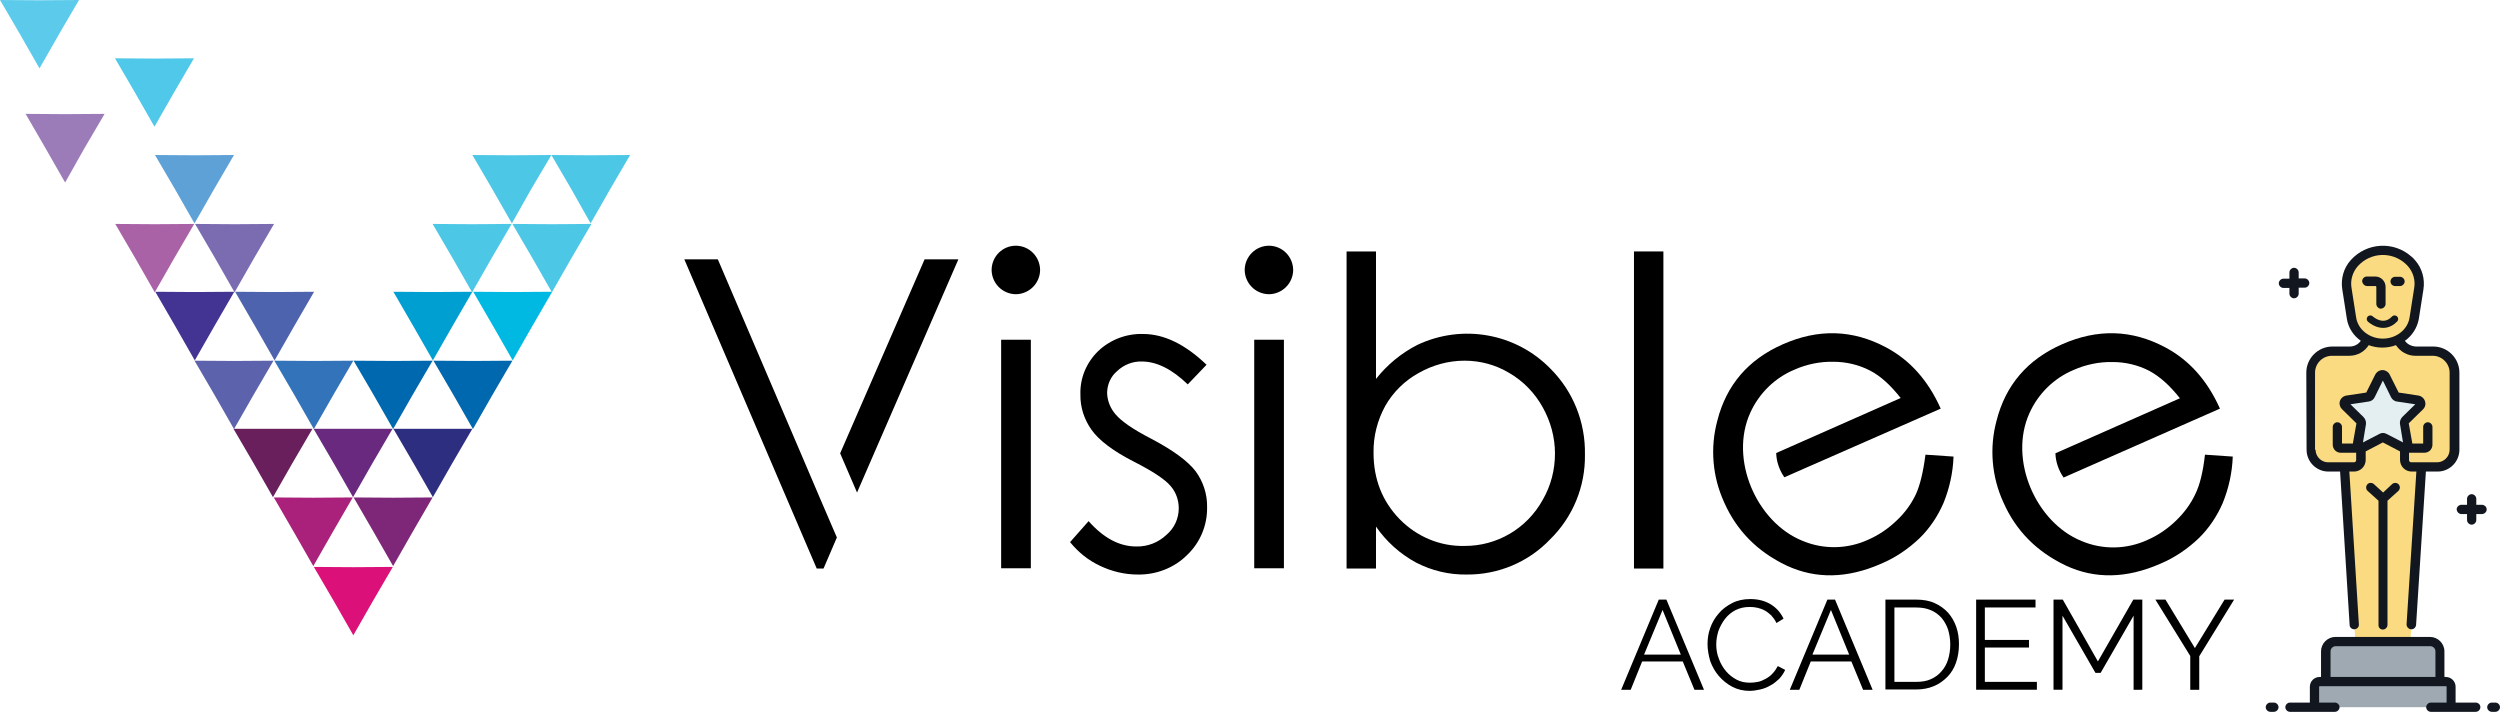
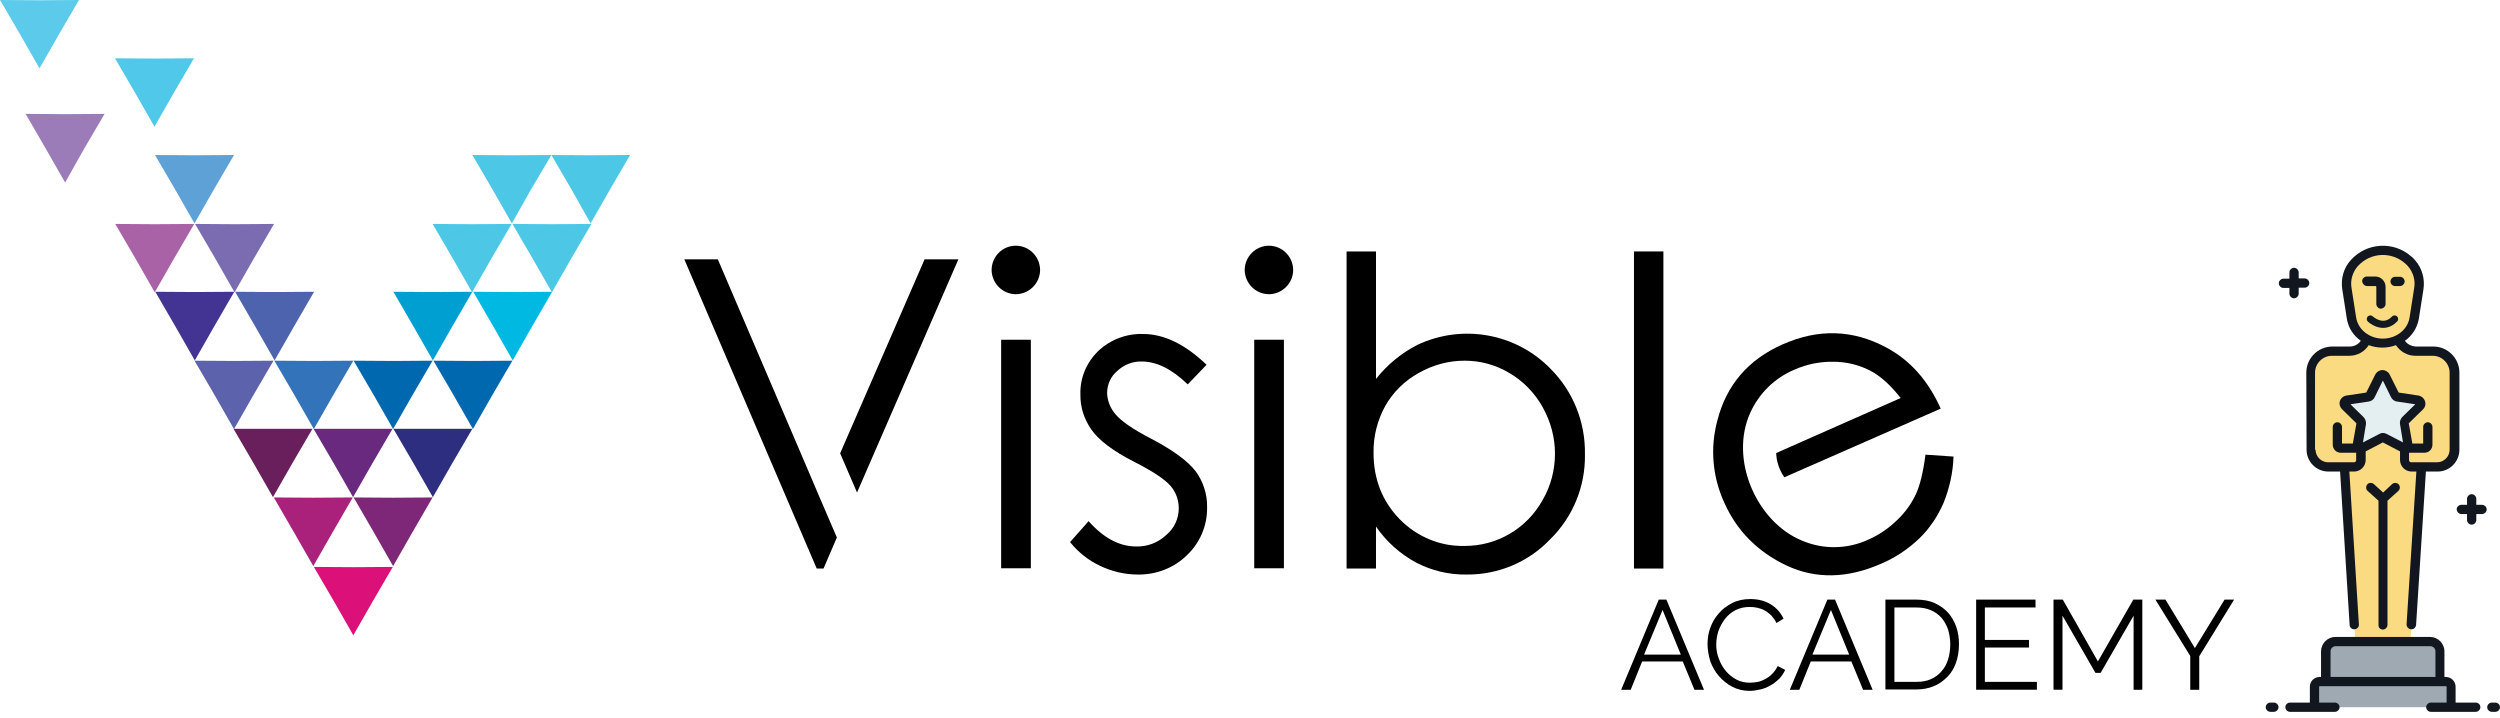
<svg xmlns="http://www.w3.org/2000/svg" version="1.1" id="Calque_1" x="0px" y="0px" viewBox="0 0 917.7 263.6" style="enable-background:new 0 0 917.7 263.6;" xml:space="preserve">
  <style type="text/css">
	.st0{fill:#4CC7E6;}
	.st1{fill:#009FD2;}
	.st2{fill:#00B9E3;}
	.st3{fill:#0068AF;}
	.st4{fill:#69297F;}
	.st5{fill:#2E2E81;}
	.st6{fill:#A9217B;}
	.st7{fill:#7E2778;}
	.st8{fill:#5C62AC;}
	.st9{fill:#3373B9;}
	.st10{fill:#433494;}
	.st11{fill:#4E63AE;}
	.st12{fill:#AA62A7;}
	.st13{fill:#7B6CB1;}
	.st14{fill:#5EA1D7;}
	.st15{fill:#9C7CB8;}
	.st16{fill:#4FC8E9;}
	.st17{fill:#5CCAEA;}
	.st18{fill:#681F5C;}
	.st19{fill:#DB1179;}
	.st20{enable-background:new    ;}
	.st21{fill:#FBDB81;}
	.st22{fill:#E4EFF1;}
	.st23{fill:#9EA9B2;}
	.st24{fill:#12171F;}
	.st25{fill:none;stroke:#12181F;stroke-width:2.62;stroke-linecap:round;stroke-miterlimit:10;}
</style>
  <title>Fichier 1</title>
  <g id="Calque_2_1_">
    <g id="Calque_1-2">
      <path d="M251.2,95.2h12.3l32.3,75.5l5.2,12.2l6.2,14.4l-4.9,11.4h-2.5L251.2,95.2z M308.4,166.4l31-71.2h12.4l-37.2,85.6    L308.4,166.4L308.4,166.4z" />
      <path d="M372.9,90.2c4.9,0,8.9,4,8.9,9c0,0,0,0,0,0c-0.1,4.9-4.1,8.8-9,8.8c-4.9-0.1-8.8-4.1-8.8-9    C364.1,94.1,368,90.2,372.9,90.2z M367.5,124.7h10.9v83.9h-10.9V124.7z" />
      <path d="M442.9,133.9l-6.9,7.2c-5.8-5.6-11.4-8.4-16.9-8.4c-3.3-0.1-6.6,1.2-9,3.5c-2.4,2-3.7,5-3.7,8.1c0.1,2.9,1.2,5.6,3.1,7.8    c2.1,2.5,6.4,5.5,13,8.9c8,4.2,13.5,8.2,16.4,12c2.8,3.8,4.3,8.5,4.2,13.2c0.1,6.6-2.5,12.9-7.3,17.5c-4.8,4.8-11.4,7.3-18.1,7.2    c-4.8,0-9.5-1.1-13.9-3.2c-4.3-2-8-5-11-8.7l6.8-7.7c5.5,6.2,11.3,9.3,17.5,9.3c4.1,0.1,8-1.4,11-4.2c2.9-2.4,4.6-6,4.6-9.8    c0-3-1-5.9-3-8.2c-2-2.4-6.5-5.4-13.6-9c-7.6-3.9-12.7-7.8-15.4-11.6c-2.7-3.8-4.2-8.3-4.1-13c-0.2-6,2.2-11.7,6.5-15.9    c4.4-4.2,10.4-6.5,16.5-6.3C427.3,122.6,435.1,126.4,442.9,133.9L442.9,133.9z" />
      <path d="M465.8,90.2c4.9,0,8.9,4,8.9,9c0,0,0,0,0,0c-0.1,4.9-4.1,8.8-9,8.8c-4.9-0.1-8.8-4.1-8.8-9C457,94.1,461,90.2,465.8,90.2z     M460.4,124.7h10.9v83.9h-10.9V124.7z" />
      <path d="M494.3,208.7V92.3h10.8v46.8c4.1-5.2,9.3-9.5,15.2-12.5c16.5-7.8,36.2-4.3,48.9,8.8c8.3,8.3,12.8,19.6,12.6,31.4    c0.2,11.7-4.4,23-12.8,31.2c-8,8.4-19.1,13-30.6,12.9c-6.5,0.1-12.8-1.4-18.6-4.4c-5.9-3.2-10.9-7.7-14.7-13.2v15.4L494.3,208.7z     M537.5,200.4c12,0.1,23-6.4,28.8-16.9c3-5.2,4.5-11,4.5-17c0-6-1.6-11.8-4.5-17c-2.9-5.2-7.1-9.6-12.3-12.6    c-5-3-10.6-4.5-16.4-4.5c-5.9,0-11.7,1.6-16.8,4.5c-5.1,2.8-9.4,7-12.3,12.1c-2.9,5.3-4.4,11.2-4.3,17.2c0,9.7,3.2,17.8,9.6,24.4    C520.1,197,528.6,200.6,537.5,200.4L537.5,200.4z" />
      <polygon points="599.8,92.3 610.6,92.3 610.6,208.7 599.8,208.7 599.8,92.3   " />
      <path d="M706.8,166.9l10.3,0.7c-0.2,5.9-1.5,11.7-3.7,17.1c-2.1,4.8-5,9.2-8.8,12.9c-4.1,3.9-8.8,7.1-14,9.3    c-12.5,5.5-24.1,5.7-34.8,0.7c-10.7-5.1-18.3-12.8-22.9-23.2c-4.3-9.4-5.2-20-2.5-30c3.3-13,11.3-22.4,24-28    c13.1-5.8,25.7-5.4,37.9,1.1c8.7,4.6,15.4,12,20.1,22.5L655,175.2c-1.8-2.6-2.9-5.7-3-8.9l45.7-20.2c-3.7-4.7-7.4-8.1-11.3-10.1    c-4.1-2.1-8.7-3.2-13.4-3.2c-4.9-0.1-9.8,0.9-14.3,2.9c-7.2,3-13,8.7-16.2,15.8c-7.8,17.1,2.3,40.2,19.1,47    c7.8,3.3,16.6,3.1,24.2-0.4c3.9-1.7,7.4-4.1,10.5-7.1c2.9-2.7,5.3-6,7-9.6C704.8,178.1,706,173.2,706.8,166.9L706.8,166.9z" />
-       <path d="M809.4,166.9l10.2,0.7c-0.2,5.9-1.5,11.7-3.7,17.1c-2.1,4.8-5,9.2-8.8,12.9c-4.1,3.9-8.8,7.1-14,9.3    c-12.5,5.5-24.1,5.7-34.8,0.7c-10.7-5.1-18.3-12.8-22.9-23.2c-4.3-9.4-5.2-20-2.5-30c3.3-13,11.3-22.4,24-28    c13.1-5.8,25.7-5.4,37.9,1.1c8.7,4.6,15.4,12,20.1,22.5l-57.4,25.3c-1.8-2.6-2.9-5.7-3-8.9l45.7-20.2c-3.7-4.7-7.4-8-11.3-10.1    c-4.1-2.1-8.7-3.2-13.4-3.2c-4.9-0.1-9.8,0.9-14.3,2.9c-7.2,3-13,8.7-16.2,15.8c-7.8,17.1,2.3,40.2,19.1,47    c7.8,3.3,16.6,3.1,24.2-0.4c3.9-1.7,7.4-4.1,10.5-7.1c2.9-2.8,5.3-6,7-9.6C807.5,178.1,808.7,173.2,809.4,166.9L809.4,166.9z" />
      <polygon class="st0" points="187.9,82 195,69.4 202.4,56.9 187.9,57 173.4,56.9 180.7,69.4 187.9,82   " />
      <polygon class="st0" points="173.3,107.3 180.5,94.7 187.8,82.2 173.3,82.3 158.8,82.2 166.1,94.7 173.3,107.3   " />
      <polygon class="st0" points="202.6,107.3 209.8,94.7 217.1,82.2 202.6,82.3 188.1,82.2 195.4,94.7 202.6,107.3   " />
      <polygon class="st1" points="158.9,132.3 166.1,119.7 173.4,107.1 158.9,107.2 144.4,107.1 151.7,119.7 158.9,132.3   " />
      <polygon class="st2" points="188.2,132.3 195.4,119.7 202.7,107.1 188.2,107.2 173.7,107.1 181,119.7 188.2,132.3   " />
      <polygon class="st3" points="144.3,157.5 151.5,144.9 158.8,132.4 144.3,132.5 129.8,132.4 137.1,144.9 144.3,157.5   " />
      <polygon class="st3" points="173.6,157.5 180.8,144.9 188.1,132.4 173.6,132.5 159.1,132.4 166.4,144.9 173.6,157.5   " />
      <polygon class="st4" points="129.6,182.5 136.8,169.9 144.1,157.4 129.6,157.4 115.1,157.4 122.4,169.9 129.6,182.5   " />
      <polygon class="st5" points="158.9,182.5 166.1,169.9 173.4,157.4 158.9,157.4 144.4,157.4 151.7,169.9 158.9,182.5   " />
      <polygon class="st6" points="115,207.8 122.2,195.2 129.5,182.6 115,182.7 100.5,182.6 107.8,195.2 115,207.8   " />
      <polygon class="st7" points="144.3,207.8 151.5,195.2 158.8,182.6 144.3,182.7 129.8,182.6 137.1,195.2 144.3,207.8   " />
      <polygon class="st8" points="85.9,157.5 93.1,144.9 100.4,132.4 85.9,132.5 71.4,132.4 78.7,144.9 85.9,157.5   " />
      <polygon class="st9" points="115.2,157.5 122.4,144.9 129.7,132.4 115.2,132.5 100.7,132.4 108,144.9 115.2,157.5   " />
      <polygon class="st10" points="71.5,132.3 78.7,119.7 86,107.1 71.5,107.2 57,107.1 64.3,119.7 71.5,132.3   " />
      <polygon class="st11" points="100.8,132.3 108,119.7 115.3,107.1 100.8,107.2 86.3,107.1 93.6,119.7 100.8,132.3   " />
      <polygon class="st12" points="56.8,107.3 64,94.7 71.3,82.2 56.8,82.3 42.3,82.2 49.6,94.7 56.8,107.3   " />
      <polygon class="st13" points="86.1,107.3 93.3,94.7 100.6,82.2 86.1,82.3 71.6,82.2 78.9,94.7 86.1,107.3   " />
      <polygon class="st14" points="71.4,82 78.6,69.4 85.9,56.9 71.4,57 56.9,56.9 64.2,69.4 71.4,82   " />
      <polygon class="st15" points="23.9,67 31,54.4 38.4,41.8 23.9,41.9 9.4,41.8 16.7,54.4 23.9,67   " />
      <polygon class="st16" points="56.7,46.5 63.9,33.9 71.2,21.4 56.7,21.5 42.2,21.4 49.5,33.9 56.7,46.5   " />
      <polygon class="st17" points="14.5,25.1 21.7,12.5 29,0 14.5,0.1 0,0 7.3,12.5 14.5,25.1   " />
      <polygon class="st18" points="100.2,182.5 107.4,169.9 114.7,157.4 100.2,157.4 85.7,157.4 93,169.9 100.2,182.5   " />
      <polygon class="st19" points="129.7,233.2 136.9,220.6 144.2,208.1 129.7,208.2 115.2,208.1 122.5,220.6 129.7,233.2   " />
      <polygon class="st0" points="216.8,82 224,69.4 231.3,56.9 216.8,57 202.4,56.9 209.7,69.4 216.8,82   " />
      <g class="st20">
        <path d="M608.9,220.1h2.8l13.8,33.1H622l-4.3-10.4h-14.9l-4.2,10.4h-3.5L608.9,220.1z M617,240.3l-6.7-16.4l-6.8,16.4H617z" />
      </g>
      <g class="st20">
        <path d="M626.8,236.4c0-2,0.3-4,1-5.9c0.7-2,1.7-3.7,3.1-5.3c1.3-1.6,3-2.8,4.9-3.8s4.2-1.5,6.7-1.5c3,0,5.5,0.7,7.6,2     s3.6,3.1,4.6,5.2l-2.6,1.6c-0.5-1.1-1.2-2-1.9-2.8c-0.8-0.7-1.6-1.4-2.4-1.8c-0.9-0.5-1.8-0.8-2.7-1c-0.9-0.2-1.8-0.3-2.8-0.3     c-2,0-3.7,0.4-5.3,1.2c-1.5,0.8-2.8,1.9-3.8,3.2c-1,1.3-1.8,2.8-2.4,4.4c-0.5,1.6-0.8,3.3-0.8,5c0,1.8,0.3,3.6,1,5.3     c0.6,1.7,1.5,3.2,2.6,4.5c1.1,1.3,2.4,2.3,3.9,3.1c1.5,0.8,3.1,1.1,4.9,1.1c0.9,0,1.9-0.1,2.9-0.3s1.9-0.6,2.8-1.1     c0.9-0.5,1.8-1.1,2.5-1.9c0.8-0.8,1.4-1.7,2-2.8l2.7,1.4c-0.5,1.2-1.3,2.3-2.2,3.3c-1,0.9-2,1.8-3.2,2.4     c-1.2,0.7-2.4,1.2-3.8,1.5c-1.3,0.3-2.6,0.5-3.9,0.5c-2.3,0-4.4-0.5-6.3-1.5c-1.9-1-3.5-2.3-4.9-3.9c-1.4-1.6-2.4-3.4-3.2-5.5     C627.2,240.6,626.8,238.5,626.8,236.4z" />
      </g>
      <g class="st20">
        <path d="M670.8,220.1h2.8l13.8,33.1h-3.5l-4.3-10.4h-14.9l-4.2,10.4h-3.5L670.8,220.1z M678.8,240.3l-6.7-16.4l-6.8,16.4H678.8z" />
        <path d="M692.1,253.2v-33.1h11.2c2.6,0,5,0.4,6.9,1.3c2,0.9,3.6,2.1,4.9,3.5c1.3,1.5,2.3,3.2,3,5.2c0.7,2,1,4.1,1,6.4     c0,2.5-0.4,4.8-1.1,6.8c-0.7,2-1.8,3.8-3.2,5.2c-1.4,1.4-3,2.6-5,3.4c-1.9,0.8-4.1,1.2-6.6,1.2H692.1z M715.9,236.6     c0-2-0.3-3.8-0.8-5.5c-0.6-1.7-1.4-3.1-2.4-4.3c-1.1-1.2-2.4-2.2-3.9-2.8c-1.6-0.7-3.3-1-5.4-1h-8v27.3h8c2.1,0,3.9-0.3,5.4-1     c1.6-0.7,2.9-1.7,3.9-2.9c1.1-1.2,1.9-2.7,2.4-4.3C715.6,240.4,715.9,238.6,715.9,236.6z" />
        <path d="M747.7,250.3v2.9h-22.3v-33.1h21.8v2.9h-18.6v11.9h16.2v2.8h-16.2v12.6H747.7z" />
        <path d="M783.2,253.2V226l-12.1,21h-1.9l-12.1-21v27.2h-3.3v-33.1h3.4l12.9,22.7l13-22.7h3.3v33.1H783.2z" />
      </g>
      <g class="st20">
        <path d="M794.9,220.1l10.8,17.8l10.9-17.8h3.5l-12.8,20.8v12.3h-3.3v-12.4l-12.8-20.7H794.9z" />
      </g>
      <path class="st21" d="M884.8,235.5l4.1-64.1h5.9c3.5,0,6.3-2.8,6.3-6.3v0v-28.3c0-4.4-3.5-7.9-7.9-7.9l0,0h-6.4    c-2.8,0-5.3-1.7-6.3-4.4c3-1.5,5.1-4.4,5.7-7.7l1.7-10.9c1.2-7.4-5.1-14.1-13.2-14.1s-14.4,6.6-13.2,14.1l1.7,10.9    c0.6,3.3,2.7,6.2,5.7,7.7c-1,2.6-3.5,4.4-6.3,4.4h-6.4c-4.4,0-7.9,3.5-7.9,7.9v0v28.3c0,3.5,2.8,6.3,6.3,6.3l0,0h5.9l4.1,64.1    H884.8z" />
      <path class="st22" d="M874.1,160.8l-6.8,3.6c-0.6,0.3-1.4,0.1-1.7-0.6c-0.1-0.2-0.2-0.5-0.1-0.8l1.3-7.6c0.1-0.4-0.1-0.8-0.4-1.1    l-5.5-5.4c-0.5-0.5-0.5-1.3,0-1.8c0.2-0.2,0.4-0.3,0.7-0.4l7.6-1.1c0.4-0.1,0.8-0.3,1-0.7l3.4-6.9c0.3-0.6,1.1-0.9,1.7-0.6    c0.2,0.1,0.4,0.3,0.6,0.6l3.4,6.9c0.2,0.4,0.5,0.6,1,0.7l7.6,1.1c0.7,0.1,1.2,0.8,1.1,1.4c0,0.3-0.2,0.5-0.4,0.7l-5.4,5.4    c-0.3,0.3-0.4,0.7-0.4,1.1l1.3,7.6c0.1,0.7-0.4,1.3-1,1.5c-0.3,0-0.5,0-0.8-0.1l-6.8-3.6C874.9,160.6,874.5,160.6,874.1,160.8z" />
      <path class="st23" d="M897.9,250.2h-2.2v-11.1c0-2-1.6-3.6-3.6-3.6c0,0,0,0,0,0h-34.7c-2,0-3.6,1.6-3.6,3.6v11.1h-2.2    c-1,0-1.9,0.8-1.9,1.9c0,0,0,0,0,0v7.5h50.2v-7.5C899.8,251,898.9,250.2,897.9,250.2z" />
      <path class="st24" d="M840.4,105.7h-2.2c-0.9,0-1.7-0.8-1.7-1.7c0-0.9,0.8-1.7,1.7-1.7c0,0,0,0,0,0h2.2V100c0-0.9,0.8-1.7,1.7-1.7    c0.9,0,1.7,0.8,1.7,1.7c0,0,0,0,0,0v2.2h2.2c0.9,0,1.7,0.8,1.7,1.7c0,0.9-0.8,1.7-1.7,1.7c0,0,0,0,0,0h-2.2v2.2    c0,0.9-0.8,1.7-1.7,1.7c-0.9,0-1.7-0.8-1.7-1.7c0,0,0,0,0,0V105.7z M911.2,185.3H909v-2.2c0-0.9-0.8-1.7-1.7-1.7    c-0.9,0-1.7,0.8-1.7,1.7v2.2h-2.2c-0.9,0.1-1.7,0.9-1.6,1.8c0.1,0.8,0.7,1.5,1.6,1.6h2.2v2.2c0,0.9,0.8,1.7,1.7,1.7    c0.9,0,1.7-0.8,1.7-1.7v-2.2h2.2c0.9-0.1,1.7-0.9,1.6-1.8C912.8,186.1,912.1,185.4,911.2,185.3L911.2,185.3z M846.6,136.8    c0-5.3,4.3-9.6,9.6-9.6h6.4c1.6,0,3.1-0.8,4-2.1c-2.7-1.9-4.6-4.8-5.1-8l-1.7-10.9c-0.6-3.9,0.5-7.8,3.1-10.7    c5.8-6.5,15.8-7.1,22.3-1.3c0.5,0.4,0.9,0.8,1.3,1.3c2.6,2.9,3.7,6.9,3.1,10.7l-1.7,10.9c-0.6,3.2-2.4,6.1-5.1,8    c0.9,1.3,2.4,2,4,2.1h6.4c5.3,0,9.6,4.3,9.6,9.6v28.3c0,4.4-3.6,8-8,8h-4.3l-3.6,56.3c-0.1,0.9-0.8,1.6-1.7,1.6H885    c-0.9-0.1-1.6-0.9-1.6-1.8c0,0,0,0,0,0l3.6-56.1h-1.7c-2.4,0-4.3-1.9-4.3-4.3l0,0v-3.1l-6.3-3.3l-6.3,3.3v3.1    c0,2.4-1.9,4.3-4.3,4.3l0,0h-1.7l3.5,56.1c0.1,0.9-0.6,1.7-1.6,1.8c0,0,0,0,0,0h-0.1c-0.9,0-1.7-0.7-1.7-1.6l-3.5-56.3h-4.3    c-4.4,0-8-3.6-8-8L846.6,136.8z M876.1,159.3l6,3.1l-1.1-6.7c-0.2-1,0.2-1.9,0.8-2.6l4.8-4.7l-6.7-1c-1-0.1-1.8-0.8-2.2-1.6    l-3-6.1l-3,6.1c-0.4,0.9-1.3,1.5-2.2,1.6l-6.7,1l4.8,4.7c0.7,0.7,1,1.7,0.9,2.6l-1.1,6.7l6-3.1    C874.2,158.8,875.2,158.8,876.1,159.3L876.1,159.3z M864.9,116.6c0.7,4.4,4.9,7.7,9.8,7.7s9.1-3.3,9.8-7.7l1.7-10.9    c0.5-2.9-0.4-5.8-2.3-8c-4.6-5.1-12.4-5.5-17.5-0.9c-0.3,0.3-0.6,0.6-0.9,0.9c-1.9,2.2-2.8,5.1-2.3,8L864.9,116.6z M850,165.1    c0,2.5,2.1,4.6,4.6,4.6h9.5c0.5,0,0.8-0.4,0.8-0.8v-2.7h-5.6c-1.7,0-3-1.3-3-3v-6.5c0-0.9,0.8-1.7,1.7-1.7c0.9,0,1.7,0.8,1.7,1.7    v6.1h4v-0.1l1.3-7.3l-5.3-5.2c-1.2-1.2-1.2-3.1,0-4.2c0.4-0.4,1-0.7,1.6-0.8l7.3-1.1l3.3-6.6c0.8-1.5,2.6-2.1,4-1.3    c0.6,0.3,1,0.7,1.3,1.3l3.3,6.6l7.3,1.1c1.6,0.3,2.7,1.8,2.5,3.4c-0.1,0.6-0.4,1.2-0.8,1.6l-5.3,5.2l1.3,7.3v0.1h4v-6.1    c0-0.9,0.8-1.7,1.7-1.7s1.7,0.8,1.7,1.7c0,0,0,0,0,0v6.5c0,1.7-1.3,3-3,3h-5.6v2.7c0,0.5,0.4,0.8,0.8,0.8h9.5    c2.5,0,4.6-2.1,4.6-4.6v-28.3c0-3.4-2.8-6.2-6.2-6.2h-6.4c-2.9,0-5.5-1.5-7.1-3.9c-3.2,1.2-6.8,1.2-10,0c-1.5,2.4-4.2,3.9-7.1,3.9    h-6.4c-3.4,0-6.2,2.8-6.2,6.2V165.1z M874.7,231.1c0.9,0,1.7-0.8,1.7-1.7v-45.6l4-3.6c0.7-0.7,0.7-1.7,0.1-2.4    c-0.7-0.7-1.7-0.7-2.4-0.1l-3.3,3.1l-3.4-3.1c-0.7-0.6-1.8-0.6-2.4,0.1c0,0,0,0,0,0c-0.6,0.7-0.6,1.8,0.1,2.4l4,3.6v45.5    C873,230.3,873.7,231.1,874.7,231.1L874.7,231.1z M834.7,257.9h-1.3c-0.9,0-1.7,0.8-1.7,1.7c0,0.9,0.8,1.7,1.7,1.7l0,0h1.3    c0.9,0,1.7-0.8,1.7-1.7C836.4,258.7,835.6,257.9,834.7,257.9z M910.5,259.6c0,0.9-0.8,1.7-1.7,1.7h-16.5c-0.9,0-1.7-0.8-1.7-1.7    c0-0.9,0.8-1.7,1.7-1.7h5.8v-5.8c0-0.1-0.1-0.2-0.2-0.2c0,0,0,0,0,0h-46.4c-0.1,0-0.2,0.1-0.2,0.2v5.8h5.8c0.9,0,1.7,0.8,1.7,1.7    c0,0.9-0.8,1.7-1.7,1.7h-16.5c-0.9,0-1.7-0.8-1.7-1.7c0-0.9,0.8-1.7,1.7-1.7l0,0h7.3v-5.8c0-2,1.6-3.6,3.6-3.6l0,0h0.5v-9.4    c0-2.9,2.4-5.3,5.3-5.3H892c2.9,0,5.3,2.4,5.3,5.3v9.4h0.5c2,0,3.6,1.6,3.6,3.6v5.8h7.3C909.7,257.9,910.5,258.6,910.5,259.6    C910.5,259.6,910.5,259.6,910.5,259.6L910.5,259.6z M894,248.5v-9.4c0-1.1-0.9-1.9-1.9-1.9h-34.7c-1.1,0-1.9,0.9-1.9,1.9v9.4H894z     M916,257.9h-1.3c-0.9,0-1.7,0.8-1.7,1.7c0,0.9,0.8,1.7,1.7,1.7h1.3c0.9,0,1.7-0.8,1.7-1.7C917.7,258.7,916.9,257.9,916,257.9z     M868.9,105h3.1c0.2,0,0.3,0.2,0.3,0.3v6.4c0.1,0.9,0.9,1.7,1.8,1.6c0.8-0.1,1.5-0.7,1.6-1.6v-6.4c0-2.1-1.7-3.8-3.8-3.8h-3.1    c-0.9,0-1.7,0.8-1.7,1.7C867.2,104.2,868,105,868.9,105L868.9,105z M879.2,105h1.8c0.9,0,1.7-0.8,1.7-1.7c0-0.9-0.8-1.7-1.7-1.7    c0,0,0,0,0,0h-1.8c-0.9,0-1.7,0.8-1.7,1.7C877.5,104.2,878.2,105,879.2,105L879.2,105z" />
      <path class="st25" d="M870.1,117.1c0,0,4.7,4.4,8.9,0" />
    </g>
  </g>
</svg>